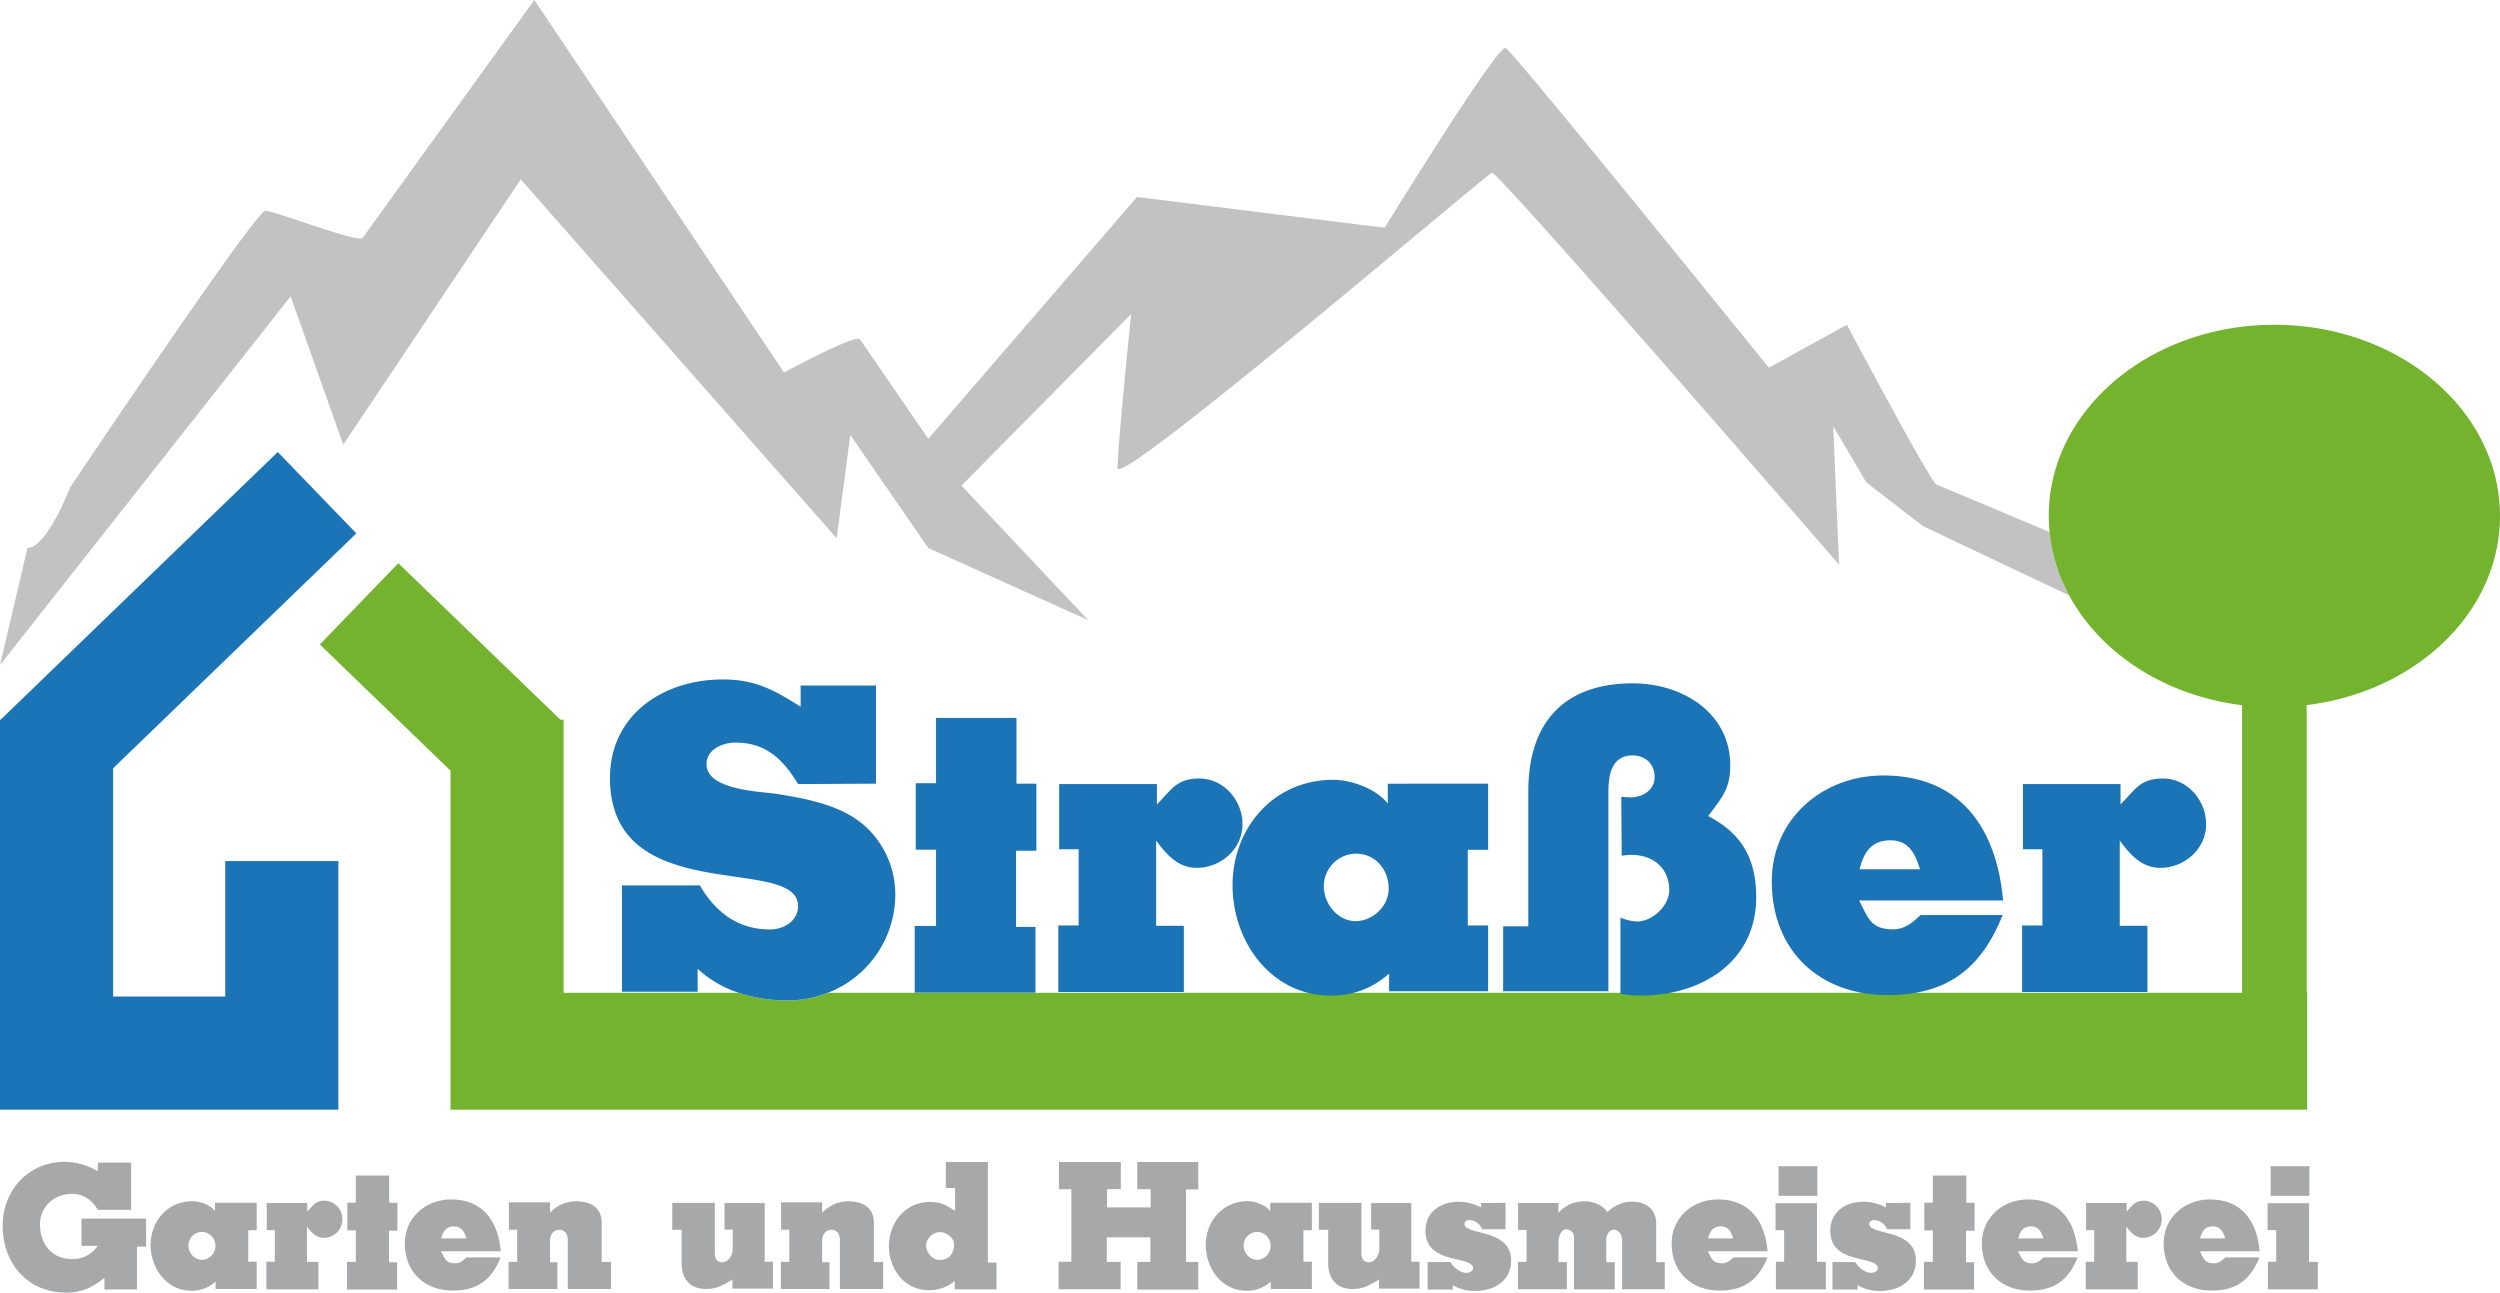
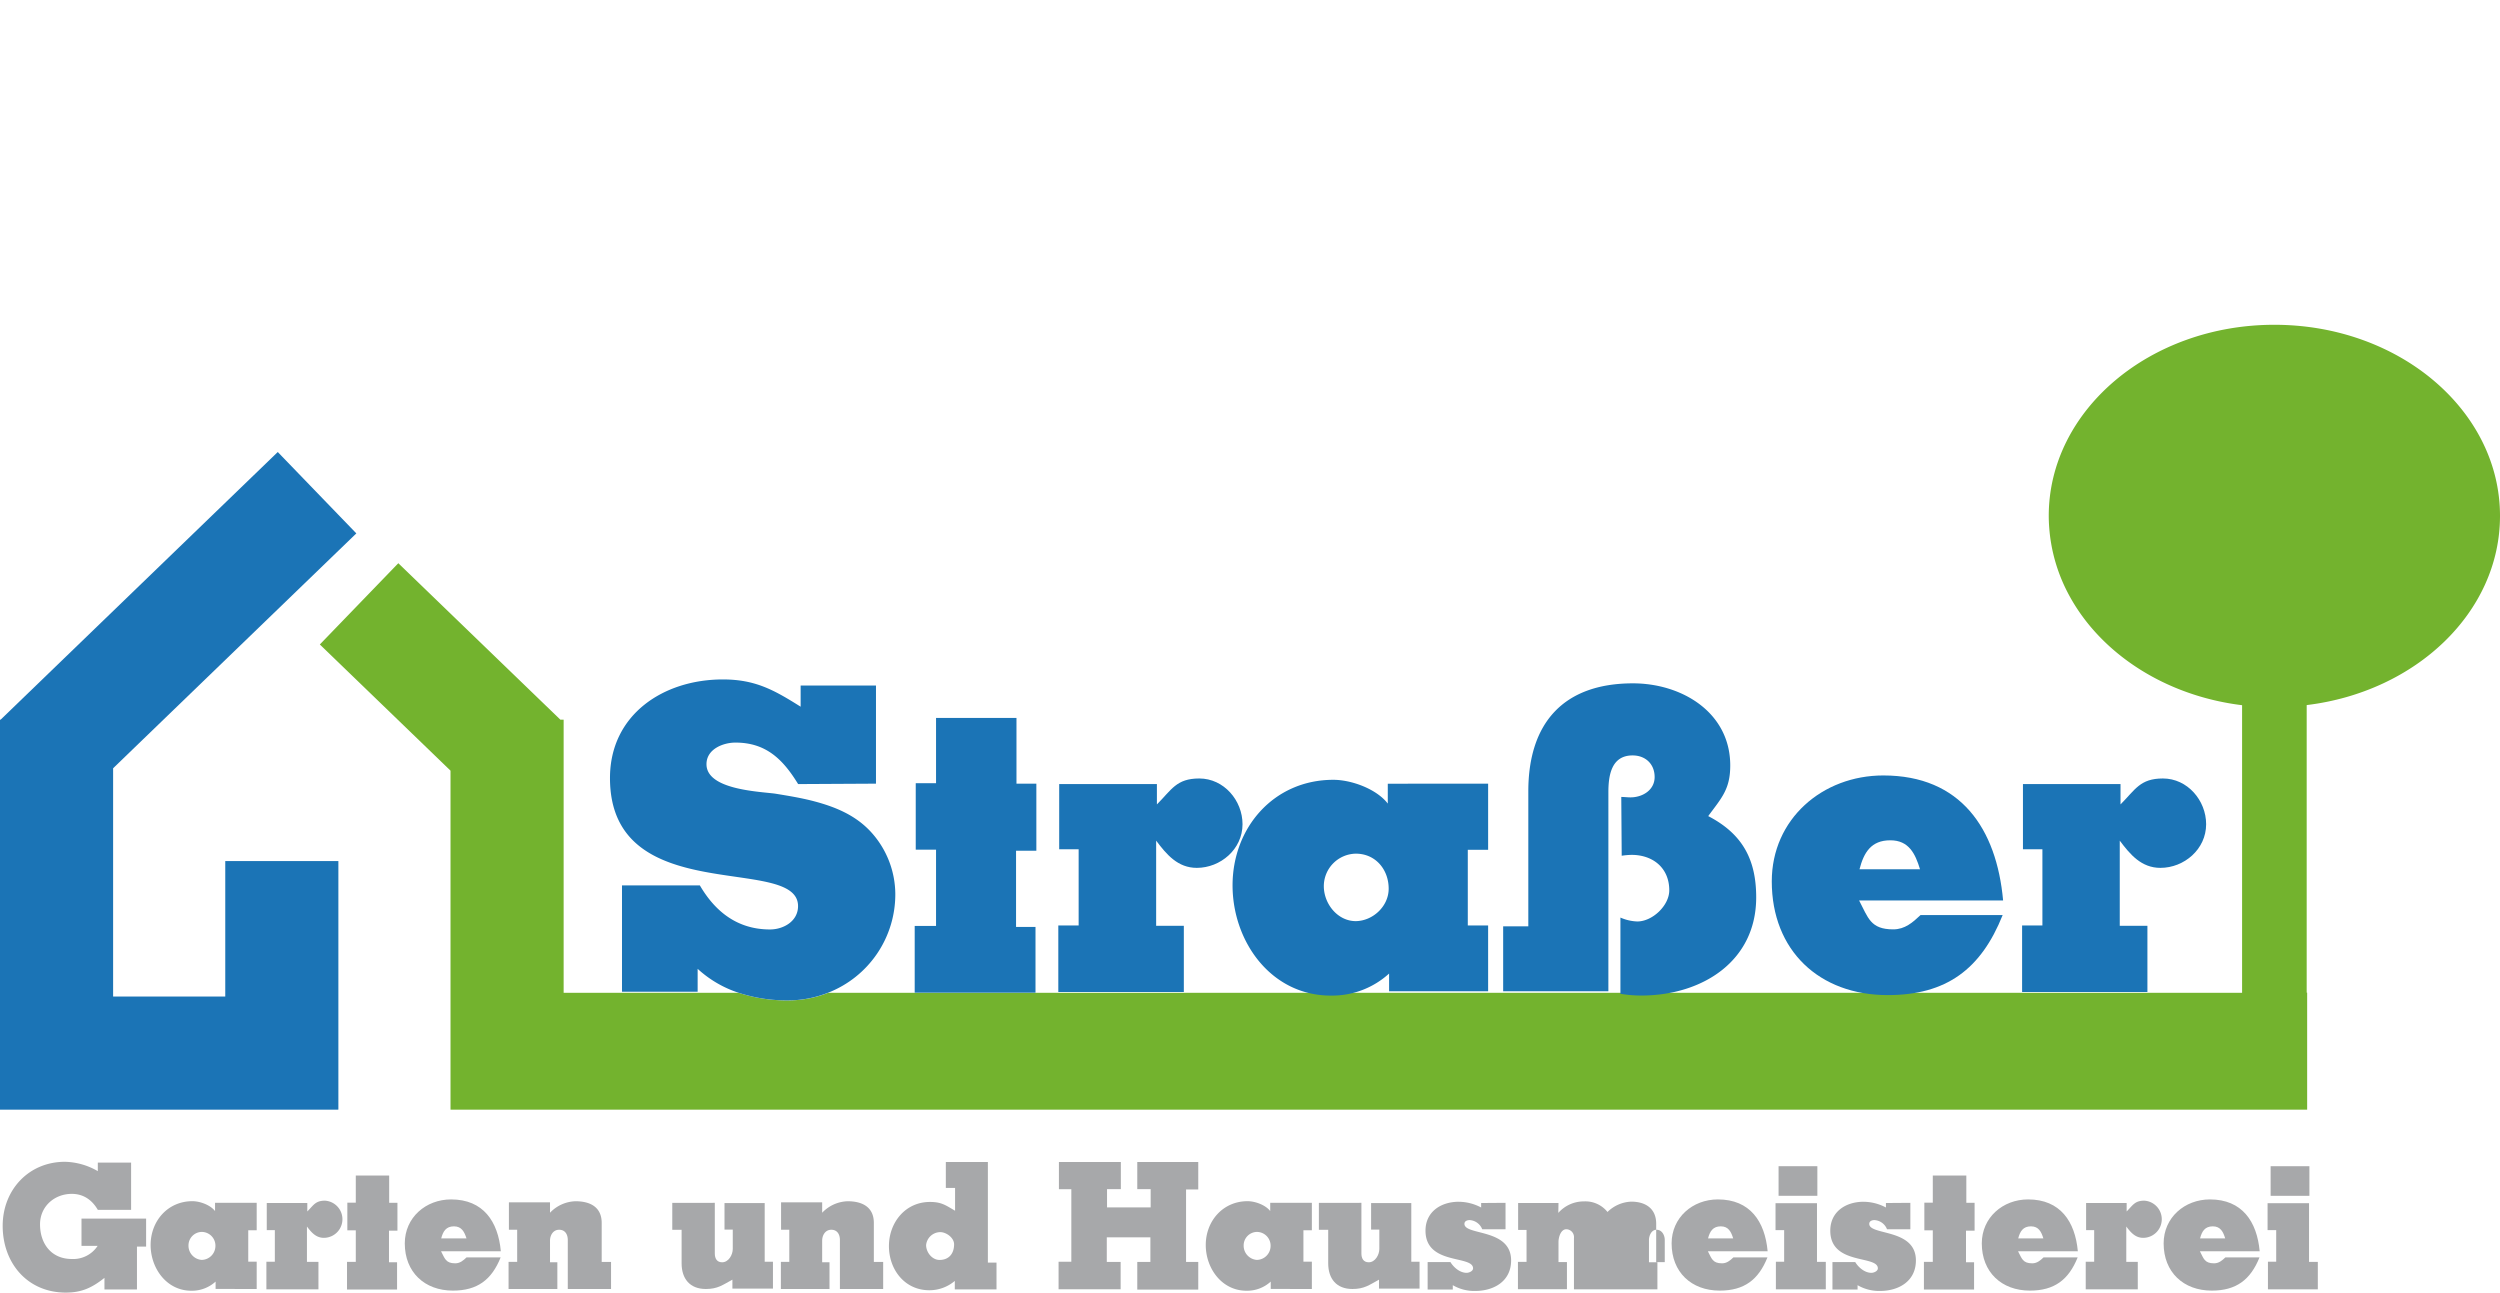
<svg xmlns="http://www.w3.org/2000/svg" id="Ebene_1" data-name="Ebene 1" viewBox="0 0 819.94 423.94">
  <defs>
    <style>
      .cls-1 {
        fill: #a7a8aa;
      }

      .cls-2 {
        fill: #1b74b6;
      }

      .cls-3 {
        fill: #c2c2c2;
      }

      .cls-4 {
        fill: #73b32e;
      }
    </style>
  </defs>
  <title>Logo_Straßer-Gartenbau_RGB</title>
  <g>
    <g>
      <path class="cls-1" d="M52,392.2v15.49H41.08c-1.88-3.24-4.71-5.24-8.53-5.24-5.71,0-10.42,4.12-10.42,10,0,6.35,3.71,11.36,10.42,11.36a9.56,9.56,0,0,0,8.47-4.3H35.73v-8.95H56.92v9.18h-3v14.07H43.26V430c-4,3.18-7.42,4.83-12.66,4.83-12.59,0-20.72-9.66-20.72-21.9,0-11.78,8.54-21,20.43-21A22.43,22.43,0,0,1,41.08,395V392.2Z" transform="translate(-9 -10.89)" />
      <path class="cls-1" d="M93.19,405.39v9H90.42v10.3h2.77v8.95H79.71v-2.42a11.51,11.51,0,0,1-7.95,3c-8.12,0-13.36-7.36-13.36-15,0-7.83,5.59-14.37,13.71-14.37,2.47,0,5.89,1.24,7.42,3.24v-2.71ZM75.11,424.11a4.59,4.59,0,0,0,4.54-4.41,4.51,4.51,0,0,0-4.48-4.77,4.43,4.43,0,0,0-4.35,4.41,4.67,4.67,0,0,0,4.35,4.77Z" transform="translate(-9 -10.89)" />
      <path class="cls-1" d="M99.14,424.7V414.34H96.49v-8.89h13.3v2.77c2-2,2.65-3.54,5.77-3.54a6.1,6.1,0,0,1-.35,12.19c-2.59,0-4.12-1.82-5.54-3.71v11.6h3.77v9H96.37V424.7Z" transform="translate(-9 -10.89)" />
      <path class="cls-1" d="M125.69,424.76V414.4h-2.77v-9.07h2.77v-8.89h10.95v8.95h2.71v9.13h-2.77v10.36h2.65v8.94H122.81v-9.06Z" transform="translate(-9 -10.89)" />
      <path class="cls-1" d="M158.3,425.23c1.59,0,2.65-.94,3.71-1.94H173.2c-2.95,7.36-7.66,10.89-15.66,10.89-9.3,0-15.78-6.07-15.78-15.48,0-8.48,6.89-14.43,15.19-14.43,10.54,0,15.42,7.24,16.31,17H153.65C154.89,423.64,155.18,425.23,158.3,425.23Zm-.41-12.13c-2.59,0-3.59,1.65-4.18,3.95H162C161.31,414.93,160.42,413.1,157.89,413.1Z" transform="translate(-9 -10.89)" />
      <path class="cls-1" d="M178.62,424.76V414.22h-2.71v-9h13.48v3.42a12,12,0,0,1,8.36-3.77c4.71,0,8.59,1.83,8.59,7.12v12.78h3.07v8.89H195.22V417.58c0-1.77-.83-3.36-2.83-3.36s-3,1.83-3,3.59v7.07h2.41v8.77h-16v-8.89Z" transform="translate(-9 -10.89)" />
      <path class="cls-1" d="M243.44,405.39V422c0,1.59.65,2.89,2.41,2.89,2.12,0,3.48-2.48,3.48-4.36v-6.36h-2.71v-8.71H259.8V424.7h2.71v8.83h-13.3v-2.94c-3.24,1.76-4.83,3.06-8.71,3.06-5.24,0-7.95-3.36-7.95-8.42v-11h-3.06v-8.83Z" transform="translate(-9 -10.89)" />
      <path class="cls-1" d="M267.87,424.76V414.22h-2.7v-9h13.48v3.42a12,12,0,0,1,8.36-3.77c4.7,0,8.59,1.83,8.59,7.12v12.78h3.06v8.89H284.47V417.58c0-1.77-.82-3.36-2.82-3.36s-3,1.83-3,3.59v7.07h2.41v8.77H265.11v-8.89Z" transform="translate(-9 -10.89)" />
      <path class="cls-1" d="M319.21,400.5V392H333v33h2.83v8.78H322.15V431a12.85,12.85,0,0,1-8.36,3.06c-8.06,0-13.24-6.77-13.24-14.48S305.91,405.1,314,405.1c3.77,0,5.12,1.06,8.24,2.88V400.5ZM321.92,419c0-2.18-2.59-4-4.53-4a4.71,4.71,0,0,0-4.65,4.24c0,2.35,1.94,4.88,4.41,4.88C320.33,424.11,321.92,421.93,321.92,419Z" transform="translate(-9 -10.89)" />
      <path class="cls-1" d="M360.37,424.7V400.92H356.3V392h20.31v8.89h-4.53v6h14.31v-6H382V392H402v9h-4v23.78h4v9.06H382v-9.06h4.3v-8.07H372v8.07h4.54v8.95H356.19V424.7Z" transform="translate(-9 -10.89)" />
      <path class="cls-1" d="M439.26,405.39v9h-2.77v10.3h2.77v8.95H425.77v-2.42a11.46,11.46,0,0,1-7.94,3c-8.13,0-13.37-7.36-13.37-15,0-7.83,5.6-14.37,13.72-14.37,2.47,0,5.89,1.24,7.42,3.24v-2.71Zm-18.08,18.72a4.59,4.59,0,0,0,4.54-4.41,4.51,4.51,0,0,0-4.48-4.77,4.43,4.43,0,0,0-4.35,4.41,4.67,4.67,0,0,0,4.35,4.77Z" transform="translate(-9 -10.89)" />
      <path class="cls-1" d="M455.51,405.39V422c0,1.59.65,2.89,2.41,2.89,2.12,0,3.47-2.48,3.47-4.36v-6.36h-2.7v-8.71h13.18V424.7h2.71v8.83h-13.3v-2.94c-3.24,1.76-4.83,3.06-8.72,3.06-5.23,0-7.94-3.36-7.94-8.42v-11h-3.06v-8.83Z" transform="translate(-9 -10.89)" />
      <path class="cls-1" d="M502.78,405.39v8.66h-7.65a4.73,4.73,0,0,0-4.12-3c-.77,0-1.71.3-1.71,1.24,0,3.88,15.31,1.41,15.31,12,0,6.77-5.59,10-11.78,10a13.91,13.91,0,0,1-7.35-1.89v1.42h-8.25v-9h7.48c1.06,1.76,3.12,3.53,5.3,3.53.76,0,2.12-.53,2.12-1.47,0-4.42-15.6-.94-15.6-12.36,0-6.18,5-9.42,10.77-9.48a15.93,15.93,0,0,1,7.48,1.88v-1.47Z" transform="translate(-9 -10.89)" />
-       <path class="cls-1" d="M509.67,424.76V414.28h-2.76v-8.83h13.24l-.06,3.24a11.16,11.16,0,0,1,8.42-3.77,9.29,9.29,0,0,1,7.71,3.47A11.73,11.73,0,0,1,544,405c4.66,0,8.19,2.23,8.19,7.24v12.6H555v8.89h-14V417.58c0-1.53-.88-3.36-2.71-3.36-1.65,0-2.47,1.94-2.47,3.36v7.3h2.77v8.89H525.22V416.93a2.59,2.59,0,0,0-2.48-2.88c-1.88,0-2.59,2.7-2.59,4.17v6.6h2.77v8.89H506.85v-8.95Z" transform="translate(-9 -10.89)" />
+       <path class="cls-1" d="M509.67,424.76V414.28h-2.76v-8.83h13.24l-.06,3.24a11.16,11.16,0,0,1,8.42-3.77,9.29,9.29,0,0,1,7.71,3.47A11.73,11.73,0,0,1,544,405c4.66,0,8.19,2.23,8.19,7.24v12.6H555v8.89V417.58c0-1.53-.88-3.36-2.71-3.36-1.65,0-2.47,1.94-2.47,3.36v7.3h2.77v8.89H525.22V416.93a2.59,2.59,0,0,0-2.48-2.88c-1.88,0-2.59,2.7-2.59,4.17v6.6h2.77v8.89H506.85v-8.95Z" transform="translate(-9 -10.89)" />
      <path class="cls-1" d="M573.79,425.23c1.59,0,2.65-.94,3.71-1.94h11.18c-2.94,7.36-7.65,10.89-15.66,10.89-9.3,0-15.77-6.07-15.77-15.48,0-8.48,6.88-14.43,15.18-14.43,10.54,0,15.43,7.24,16.31,17h-19.6C570.37,423.64,570.67,425.23,573.79,425.23Zm-.41-12.13c-2.59,0-3.59,1.65-4.18,3.95h8.24C576.79,414.93,575.91,413.1,573.38,413.1Z" transform="translate(-9 -10.89)" />
      <path class="cls-1" d="M604.93,405.51v19.25h2.89v9H591.45V424.7h2.71V414.34h-2.83v-8.83Zm.12-12.13v9.71H592.33v-9.71Z" transform="translate(-9 -10.89)" />
      <path class="cls-1" d="M635.55,405.39v8.66h-7.66a4.72,4.72,0,0,0-4.12-3c-.76,0-1.7.3-1.7,1.24,0,3.88,15.3,1.41,15.3,12,0,6.77-5.59,10-11.77,10a14,14,0,0,1-7.36-1.89v1.42H610v-9h7.47c1.06,1.76,3.12,3.53,5.3,3.53.77,0,2.12-.53,2.12-1.47,0-4.42-15.6-.94-15.6-12.36,0-6.18,5-9.42,10.77-9.48a15.9,15.9,0,0,1,7.48,1.88v-1.47Z" transform="translate(-9 -10.89)" />
      <path class="cls-1" d="M642.91,424.76V414.4h-2.77v-9.07h2.77v-8.89h11v8.95h2.71v9.13H653.8v10.36h2.65v8.94H640v-9.06Z" transform="translate(-9 -10.89)" />
      <path class="cls-1" d="M675.52,425.23c1.59,0,2.65-.94,3.71-1.94h11.19c-2.95,7.36-7.66,10.89-15.66,10.89-9.3,0-15.78-6.07-15.78-15.48,0-8.48,6.89-14.43,15.19-14.43,10.54,0,15.42,7.24,16.31,17H670.87C672.11,423.64,672.4,425.23,675.52,425.23Zm-.41-12.13c-2.59,0-3.59,1.65-4.18,3.95h8.24C678.53,414.93,677.64,413.1,675.11,413.1Z" transform="translate(-9 -10.89)" />
      <path class="cls-1" d="M695.84,424.7V414.34h-2.65v-8.89h13.3v2.77c2-2,2.65-3.54,5.77-3.54a6.1,6.1,0,0,1-.35,12.19c-2.59,0-4.12-1.82-5.54-3.71v11.6h3.77v9H693.07V424.7Z" transform="translate(-9 -10.89)" />
      <path class="cls-1" d="M735.16,425.23c1.59,0,2.65-.94,3.71-1.94h11.19c-2.95,7.36-7.66,10.89-15.66,10.89-9.3,0-15.78-6.07-15.78-15.48,0-8.48,6.89-14.43,15.19-14.43,10.54,0,15.42,7.24,16.31,17H730.51C731.75,423.64,732,425.23,735.16,425.23Zm-.41-12.13c-2.59,0-3.59,1.65-4.18,3.95h8.24C738.17,414.93,737.28,413.1,734.75,413.1Z" transform="translate(-9 -10.89)" />
      <path class="cls-1" d="M766.31,405.51v19.25h2.88v9H752.83V424.7h2.71V414.34h-2.83v-8.83Zm.12-12.13v9.71H753.71v-9.71Z" transform="translate(-9 -10.89)" />
    </g>
    <polygon class="cls-2" points="73.88 326.85 37.1 326.85 37.1 251.97 116.87 174.94 91.1 148.25 0.21 236.03 0 236.03 0 326.85 0 362.67 0 363.95 110.02 363.95 110.98 363.93 110.98 362.67 110.98 282.4 73.88 282.4 73.88 326.85" />
    <g>
      <g>
        <g>
-           <path class="cls-3" d="M644.16,169.86c-1.92-.64-29.42-52.45-29.42-52.45l-25.59,14.08S505.36,27.86,502.8,26.59a.13.13,0,0,0-.09,0c-3.25,0-39.57,59-39.57,59L381.91,75.49l-68.44,79.32s-21.11-30.7-22.39-32.62c-.09-.14-.28-.2-.58-.2-3.89,0-24.36,11.07-24.36,11.07L184.26,10.89s-55,76.12-56.28,78c-.11.15-.39.22-.82.22-4.81,0-28.23-9.06-31.17-9.06-3.19,0-64,90.71-64,90.71S24.35,190.63,18,190.63L9,229l95.31-120.9,17.27,48.62,58.21-87L283.41,187.43l4.47-33.9,25.59,37.1,52.45,23.66-41.58-44.13L380,113.87s-4.48,43.5-4.48,50.53c0,.23.14.35.39.35,7.45,0,120.57-96.61,122.42-97.23h0c2.46,0,113.84,128.57,113.84,128.57l-1.92-45.41,10.87,18.42,18.55,14.32s22.85,10.88,48,22.76a55,55,0,0,1-6.43-20.78C661.31,177,644.9,170.11,644.16,169.86Z" transform="translate(-9 -10.89)" />
          <path class="cls-4" d="M828.94,180.1c0-34.62-33.12-62.69-74-62.69s-74,28.07-74,62.69c0,1.79.11,3.55.28,5.3a55,55,0,0,0,6.43,20.78c10.28,19,31.42,32.89,56.7,36v94.32H280.64a35.71,35.71,0,0,1-13.17,2.5,50.65,50.65,0,0,1-16.22-2.5H193.86V246.92h-1.08l0,0-53.14-51.31L113.9,222.26l42.86,41.39V374.84H765.69V336.46h-.15V242.14C801.38,237.79,828.94,211.68,828.94,180.1Z" transform="translate(-9 -10.89)" />
        </g>
        <path class="cls-2" d="M280.64,336.46a34.63,34.63,0,0,0,22-32.39,30.41,30.41,0,0,0-8.08-20.42c-5-5.39-11.49-8.08-18.44-9.93-4.25-1.13-8.65-1.84-13-2.55-5.82-.71-22.41-1.42-22.41-9.64,0-5,5.53-7.09,9.5-7.09,10.07,0,15.6,5.53,20.56,13.61l25.53-.14V235.72H271.59v6.95c-8.8-5.53-14.89-8.94-25.53-8.94-19.43,0-37,11.49-37,32.34,0,43.11,61.68,24.81,61.68,42,0,5-4.82,7.66-9.21,7.66-10.5,0-17.87-5.67-23-14.46H213v34.88h24.81v-7.51a36.71,36.71,0,0,0,13.42,7.85,50.65,50.65,0,0,0,16.22,2.5A35.71,35.71,0,0,0,280.64,336.46Z" transform="translate(-9 -10.89)" />
      </g>
      <path class="cls-2" d="M316,314.57v-25h-6.66V267.77H316V246.35h26.38v21.56h6.52v22h-6.66v25h6.38v21.56H309V314.57Z" transform="translate(-9 -10.89)" />
      <path class="cls-2" d="M362.77,314.43v-25h-6.38V268.05h32.05v6.67c4.82-4.82,6.38-8.51,13.89-8.51,8.09,0,14.19,7.23,14.19,15,0,8.23-7.24,14.32-15,14.32-6.24,0-9.92-4.39-13.33-8.93v27.94h9.08v21.7H356.1V314.43Z" transform="translate(-9 -10.89)" />
      <path class="cls-2" d="M497.07,267.91v21.7H490.4v24.82h6.67V336H464.59v-5.81a27.77,27.77,0,0,1-19.15,7.23c-19.57,0-32.19-17.73-32.19-36.16,0-18.86,13.47-34.61,33.05-34.61,5.95,0,14.18,3,17.86,7.8v-6.52ZM453.53,313c5.67,0,10.92-4.82,10.92-10.64,0-6.24-4.26-11.49-10.78-11.49a10.68,10.68,0,0,0-10.49,10.64c0,5.82,4.53,11.49,10.49,11.49Z" transform="translate(-9 -10.89)" />
      <path class="cls-2" d="M510.25,314.71V270.46c0-22.4,11.49-35.45,34.32-35.45,16,0,31.91,9.5,31.91,26.94,0,7.8-2.84,10.64-7.23,16.6,11.2,5.81,15.74,14.18,15.74,26.66,0,21-17.73,32.05-37.3,32.19a41,41,0,0,1-7.23-.57v-25a14.94,14.94,0,0,0,5.53,1.28c5,0,10.49-5.25,10.49-10.21,0-7.38-5.39-11.63-12.34-11.63a23.71,23.71,0,0,0-3.26.28l-.14-19.28c1,0,2,.14,3,.14,4,0,7.94-2.41,7.94-6.67s-3-7.09-7.23-7.09c-6.95,0-7.94,6.53-7.94,12.06V336H502V314.71Z" transform="translate(-9 -10.89)" />
      <path class="cls-2" d="M629.94,315.7c3.83,0,6.38-2.27,8.94-4.68h26.94c-7.09,17.73-18.44,26.24-37.72,26.24-22.41,0-38-14.61-38-37.3,0-20.42,16.59-34.74,36.59-34.74,25.38,0,37.15,17.44,39.28,41H618.74C621.72,311.87,622.42,315.7,629.94,315.7Zm-1-29.21c-6.24,0-8.65,4-10.07,9.5h19.85C637.17,290.88,635.05,286.49,629,286.49Z" transform="translate(-9 -10.89)" />
      <path class="cls-2" d="M678.86,314.43v-25h-6.38V268.05h32v6.67c4.82-4.82,6.38-8.51,13.9-8.51,8.08,0,14.18,7.23,14.18,15,0,8.23-7.23,14.32-15,14.32-6.24,0-9.93-4.39-13.33-8.93v27.94h9.07v21.7H672.2V314.43Z" transform="translate(-9 -10.89)" />
    </g>
  </g>
</svg>